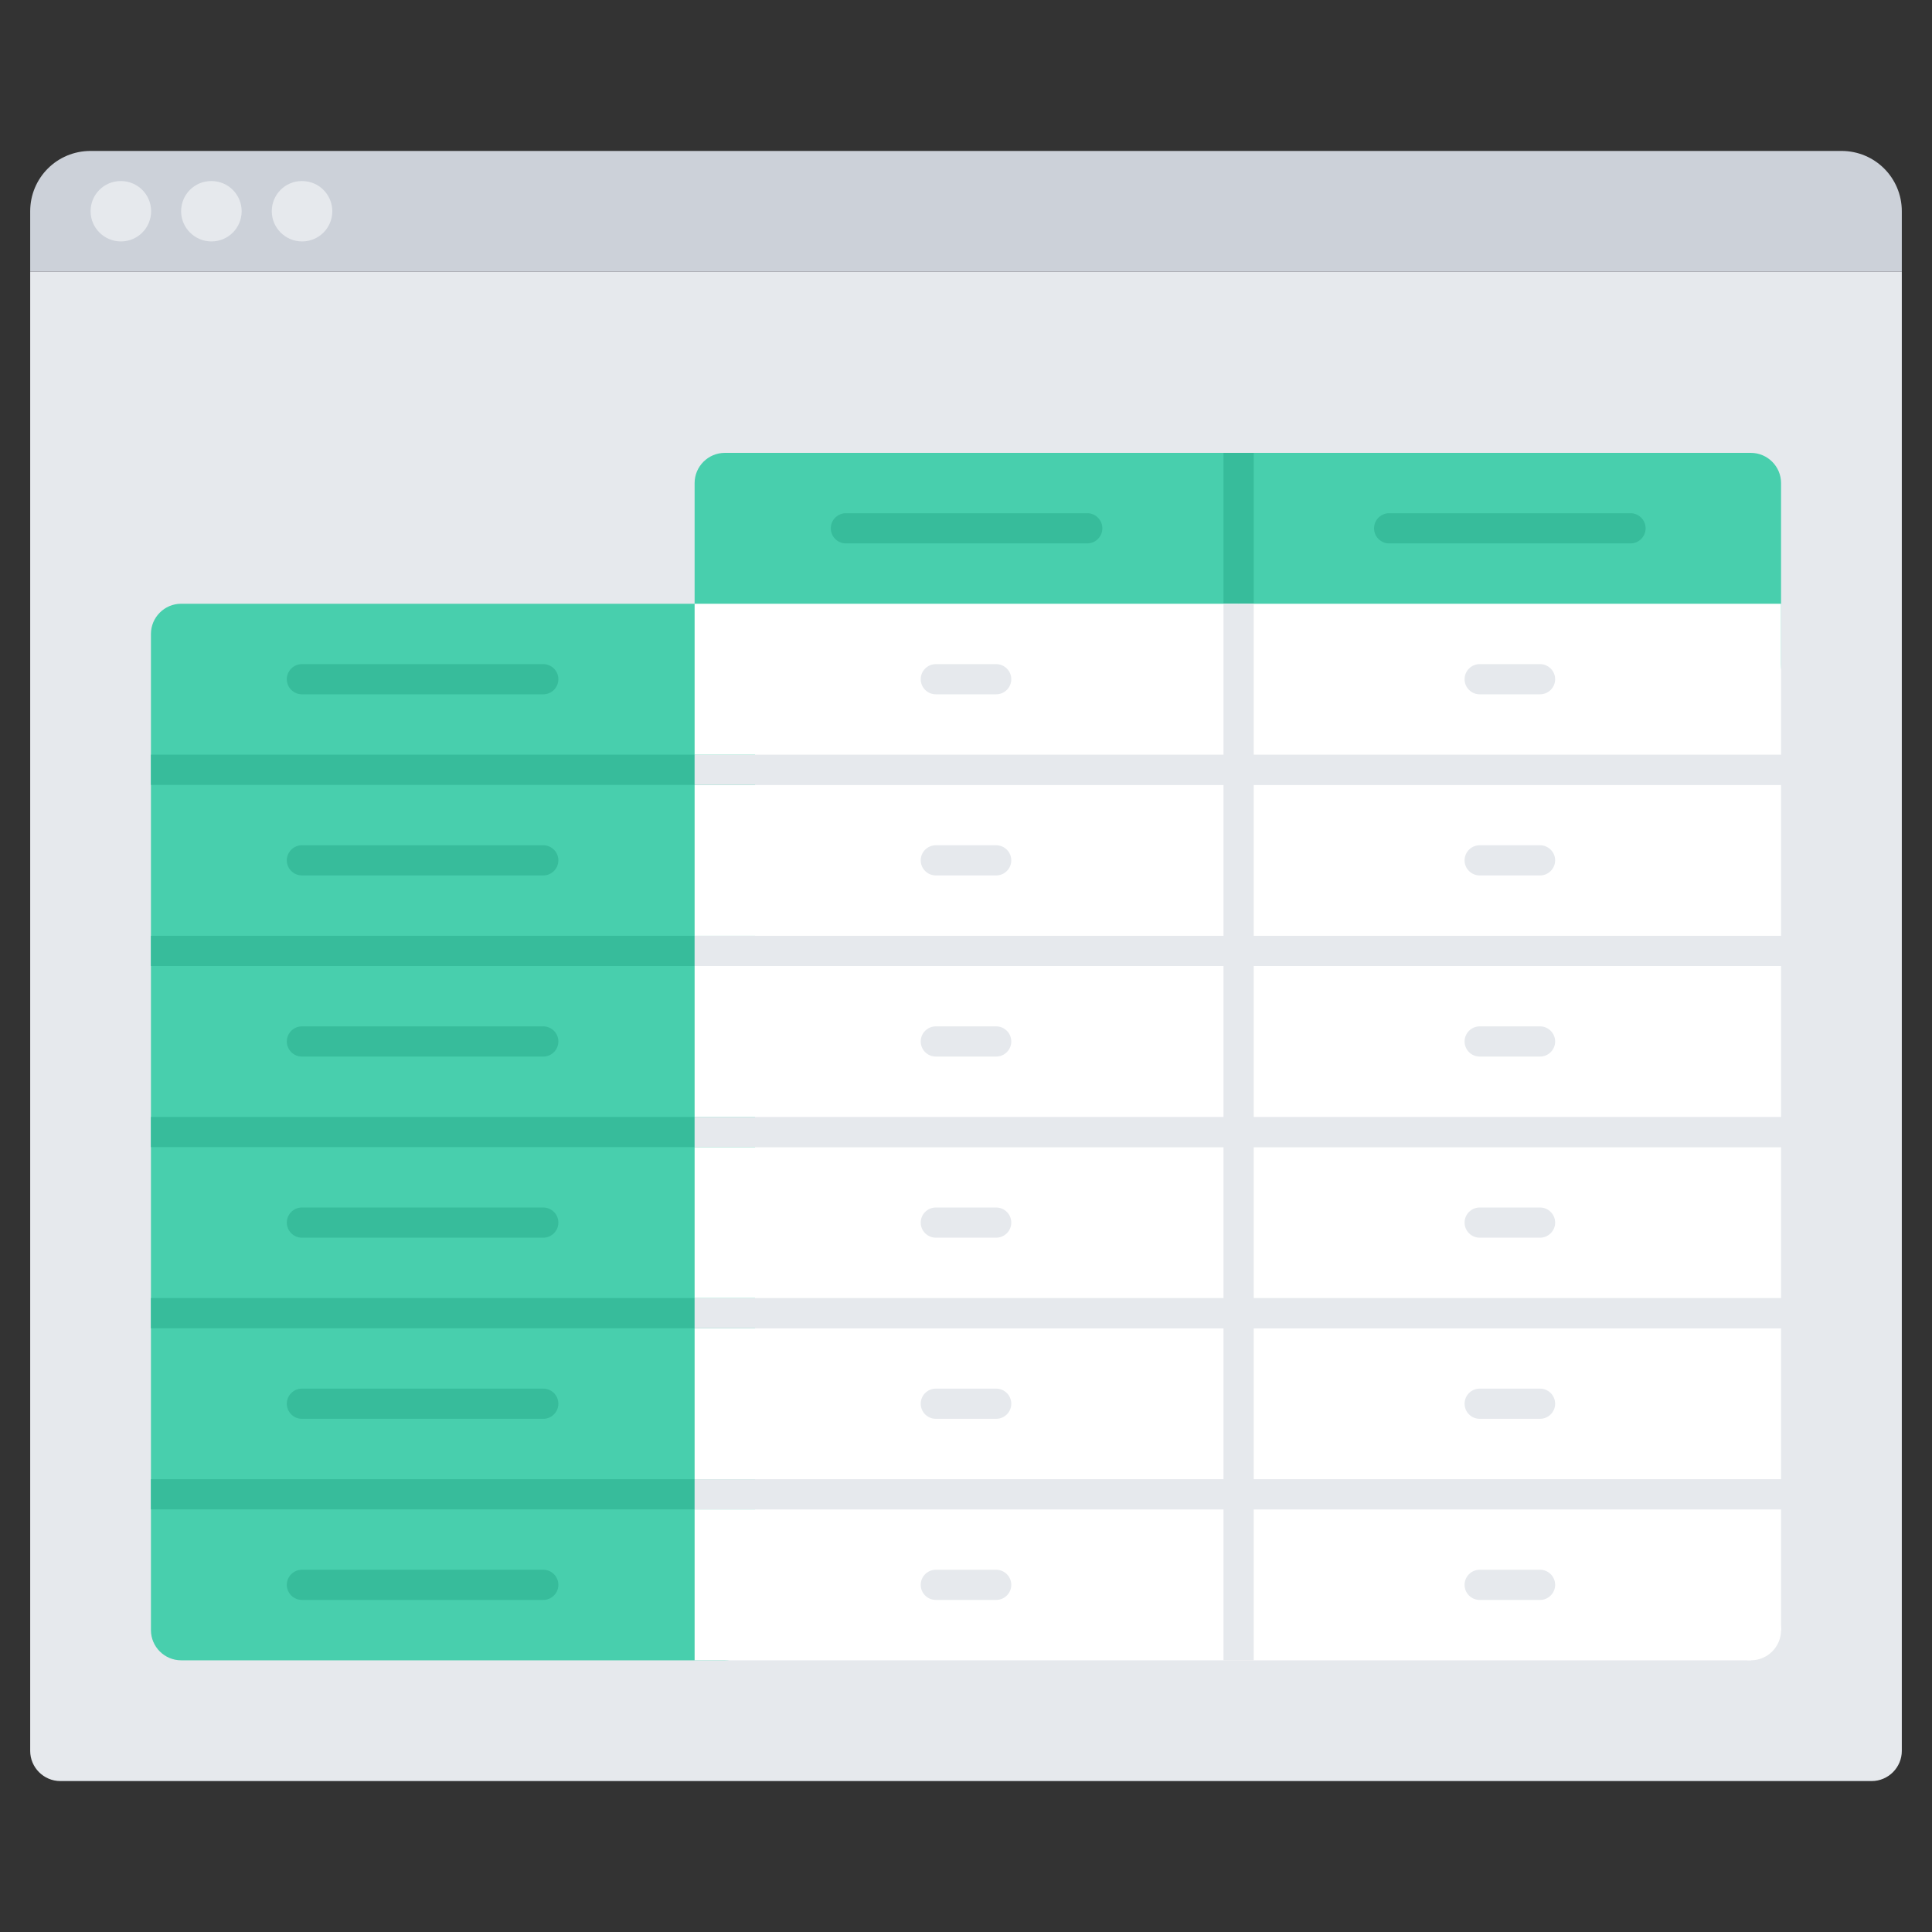
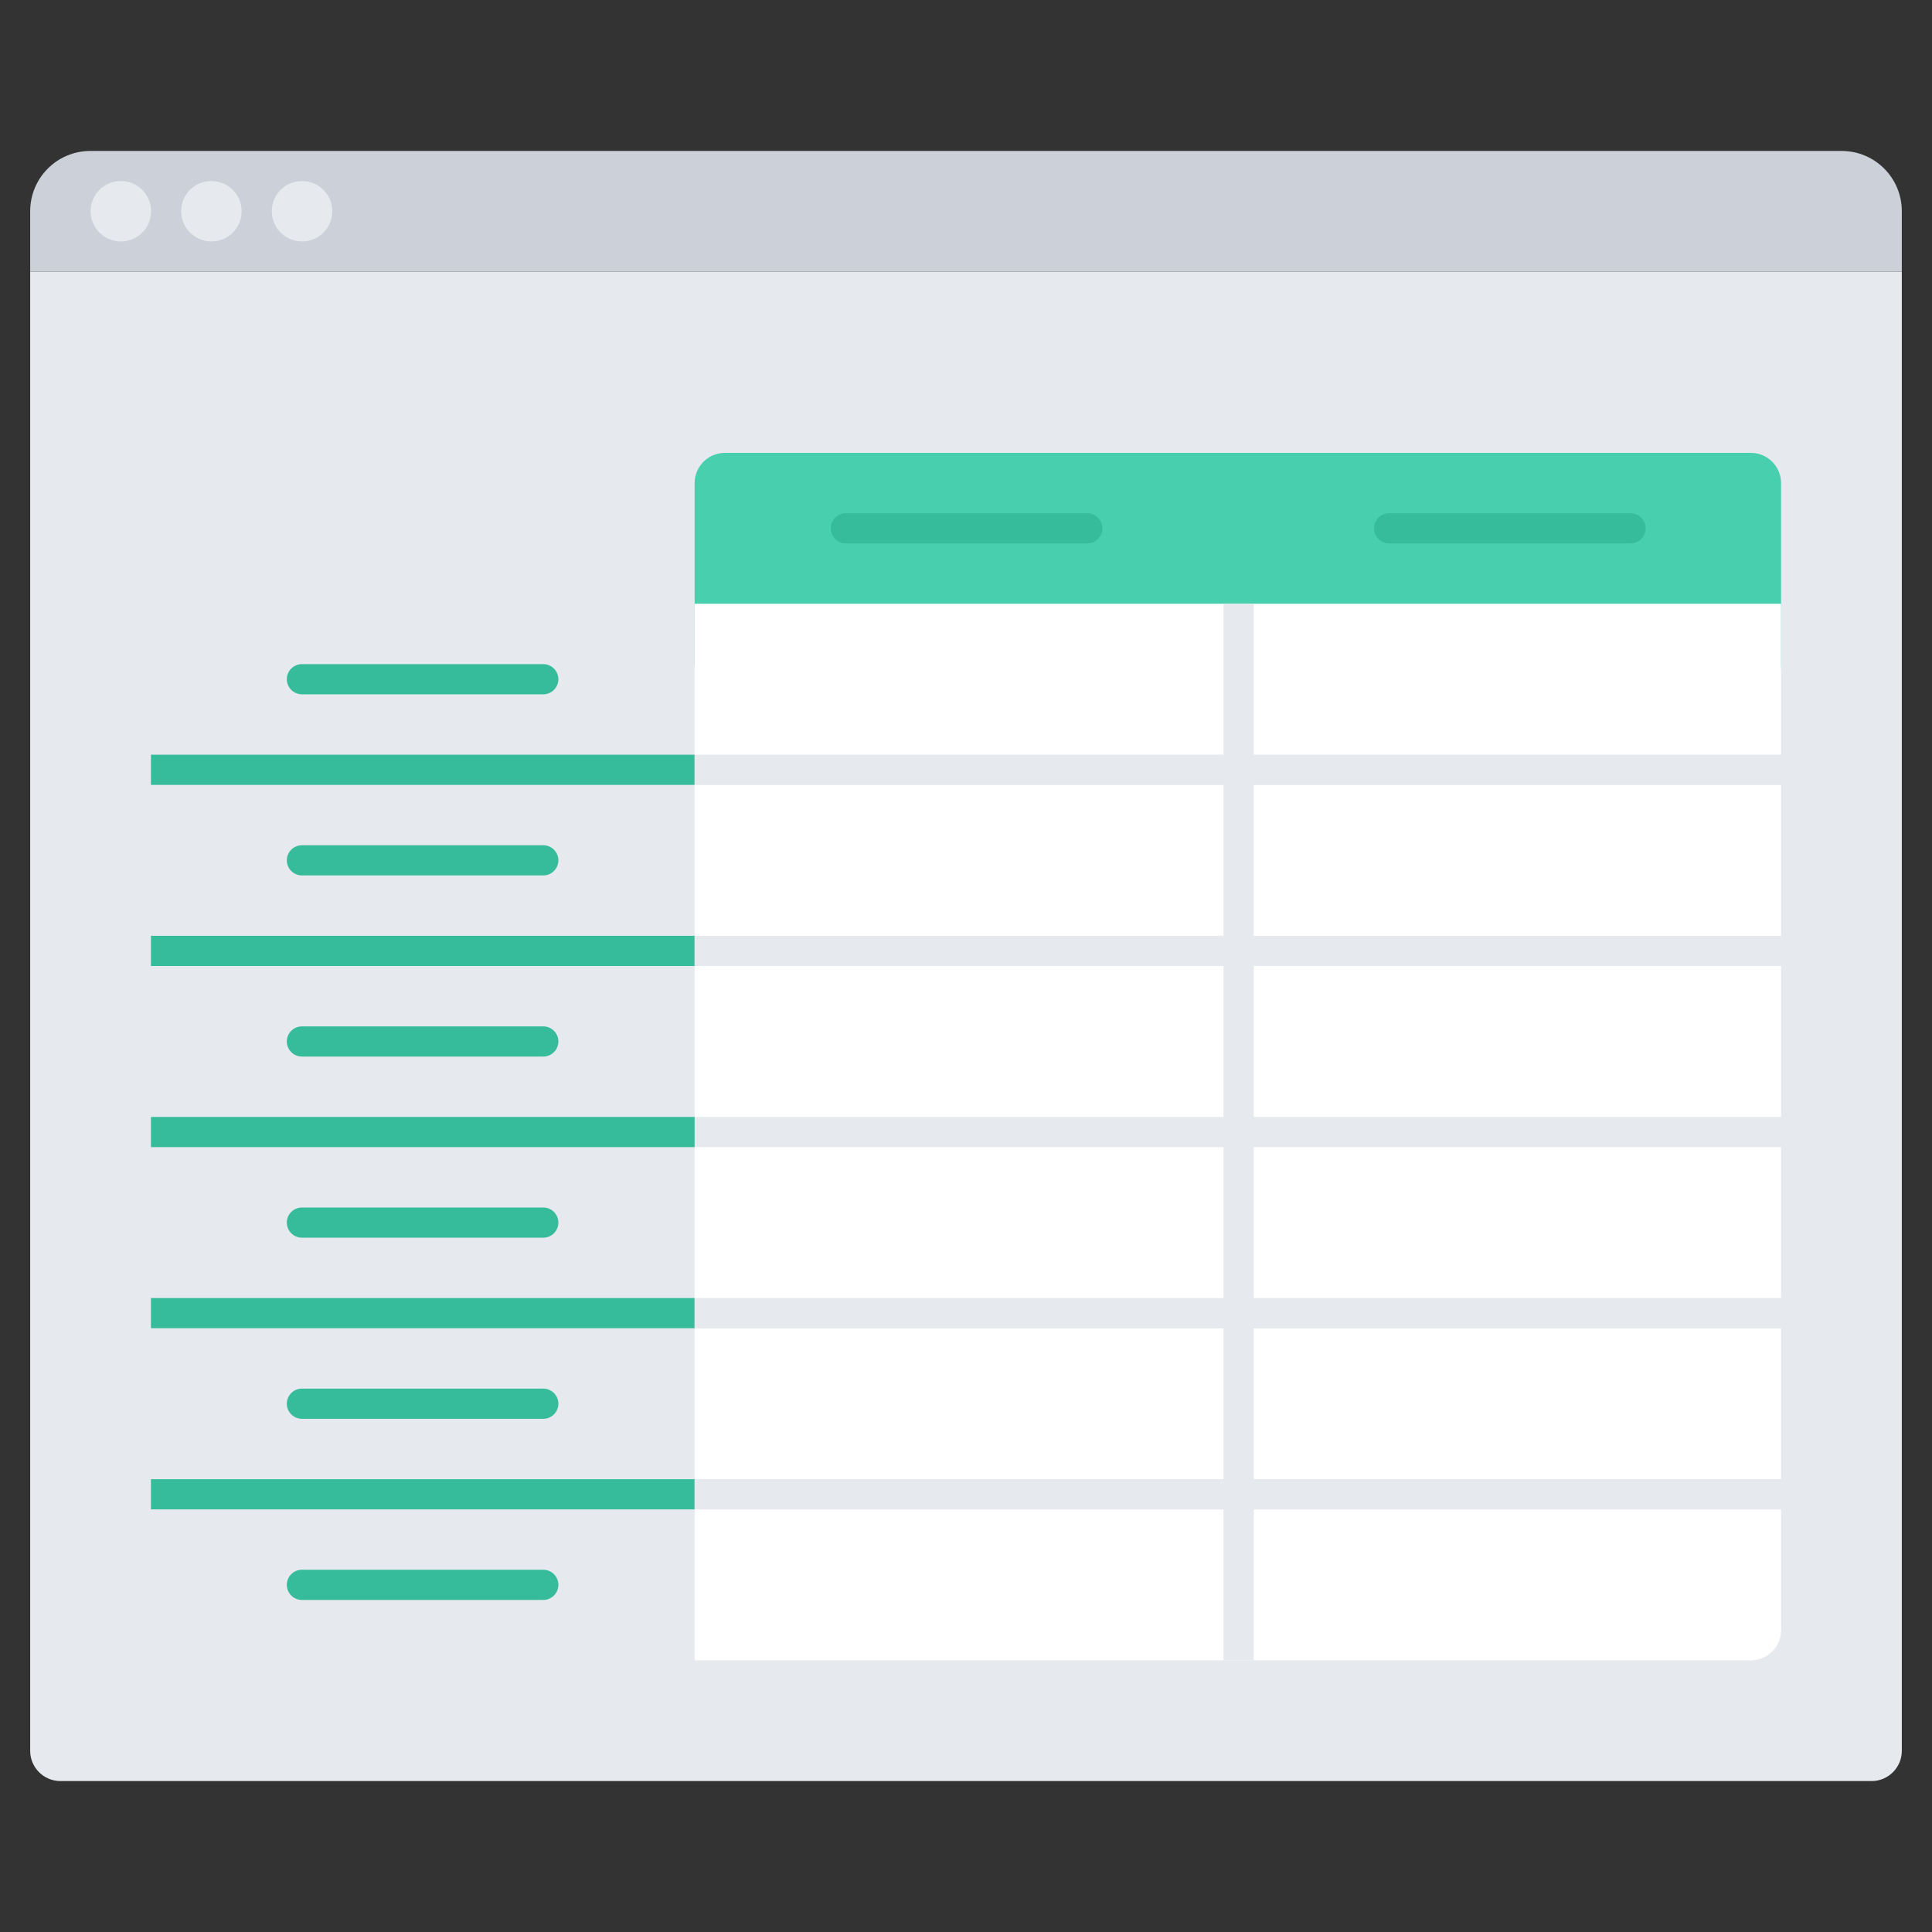
<svg xmlns="http://www.w3.org/2000/svg" width="64" height="64" enable-background="new 0 0 64 64" viewBox="0 0 64 64" id="table">
  <rect x="0" y="0" width="64" height="64" fill="#333333" stroke="none" />
  <path fill="#E6E9ED" d="M1,58c0,0.55,0.45,1,1,1h60c0.55,0,1-0.45,1-1V9H1V58z" />
  <path fill="#CCD1D9" d="M63,7v2H1V7c0-1.109,0.89-2,2-2h58C62.11,5,63,5.891,63,7z" />
  <path fill="#E6E9ED" d="M4.006 5.998h-.01c-.553 0-.995.447-.995 1 0 .552.452 1 1.005 1s1-.448 1-1C5.006 6.445 4.559 5.998 4.006 5.998zM7.005 5.998h-.01C6.443 5.998 6 6.445 6 6.998c0 .552.453 1 1.005 1 .553 0 1-.448 1-1C8.005 6.445 7.558 5.998 7.005 5.998zM10.008 5.998h-.01c-.553 0-.995.447-.995 1 0 .552.452 1 1.005 1s1-.448 1-1C11.008 6.445 10.561 5.998 10.008 5.998z" />
  <polygon fill="#FFF" points="41.03 50 59 50 59 54 58 55 41.03 55" />
-   <path fill="#48CFAD" d="M5,21c0-0.55,0.45-1,1-1h18.012c0.55,0,1,0.45,1,1v33c0,0.55-0.45,1-1,1H6c-0.55,0-1-0.45-1-1V21z" />
  <path fill="#48CFAD" d="M23.01,16.002c0-0.55,0.45-1,1-1H58c0.55,0,1,0.45,1,1v6.002c0,0.55-0.45,1-1,1H24.01c-0.55,0-1-0.45-1-1   V16.002z" />
  <rect width="18.021" height="5" x="23.01" y="50" fill="#FFF" />
-   <rect width="1.001" height="4.999" x="40.53" y="15.002" fill="#37BC9B" />
  <rect width="18.01" height="1" x="5" y="49" fill="#37BC9B" />
  <rect width="35.99" height="1" x="23.01" y="49" fill="#E6E9ED" />
  <rect width="17.97" height="5" x="41.03" y="44" fill="#FFF" />
  <rect width="18.021" height="5" x="23.01" y="44" fill="#FFF" />
  <rect width="18.01" height="1" x="5" y="43" fill="#37BC9B" />
  <rect width="35.99" height="1" x="23.01" y="43" fill="#E6E9ED" />
  <rect width="17.97" height="5" x="41.03" y="38" fill="#FFF" />
  <rect width="18.021" height="5" x="23.01" y="38" fill="#FFF" />
  <rect width="18.01" height="1" x="5" y="37" fill="#37BC9B" />
-   <rect width="35.99" height="1" x="23.01" y="37" fill="#E6E9ED" />
  <rect width="17.97" height="5" x="41.03" y="32" fill="#FFF" />
  <rect width="18.021" height="5" x="23.01" y="32" fill="#FFF" />
  <rect width="18.01" height="1" x="5" y="31" fill="#37BC9B" />
  <rect width="35.99" height="1" x="23.01" y="31" fill="#E6E9ED" />
  <rect width="17.97" height="5" x="41.03" y="26" fill="#FFF" />
  <rect width="18.021" height="5" x="23.01" y="26" fill="#FFF" />
  <rect width="18.01" height="1" x="5" y="25" fill="#37BC9B" />
  <rect width="35.99" height="1" x="23.01" y="25" fill="#E6E9ED" />
  <rect width="17.97" height="5" x="41.03" y="20" fill="#FFF" />
  <rect width="18.021" height="5" x="23.01" y="20" fill="#FFF" />
-   <path fill="#E6E9ED" d="M31 23h2c.275 0 .5-.225.5-.5S33.275 22 33 22h-2c-.275 0-.5.225-.5.5S30.725 23 31 23zM31 29h2c.275 0 .5-.225.5-.5S33.275 28 33 28h-2c-.275 0-.5.225-.5.5S30.725 29 31 29zM31 35h2c.275 0 .5-.225.5-.5S33.275 34 33 34h-2c-.275 0-.5.225-.5.5S30.725 35 31 35zM31 41h2c.275 0 .5-.225.5-.5S33.275 40 33 40h-2c-.275 0-.5.225-.5.5S30.725 41 31 41zM31 47h2c.275 0 .5-.225.5-.5S33.275 46 33 46h-2c-.275 0-.5.225-.5.5S30.725 47 31 47zM31 53h2c.275 0 .5-.225.5-.5S33.275 52 33 52h-2c-.275 0-.5.225-.5.5S30.725 53 31 53zM49.016 23h2c.275 0 .5-.225.5-.5s-.225-.5-.5-.5h-2c-.275 0-.5.225-.5.5S48.74 23 49.016 23zM49.016 29h2c.275 0 .5-.225.5-.5s-.225-.5-.5-.5h-2c-.275 0-.5.225-.5.5S48.74 29 49.016 29zM49.016 35h2c.275 0 .5-.225.5-.5s-.225-.5-.5-.5h-2c-.275 0-.5.225-.5.5S48.74 35 49.016 35zM49.016 41h2c.275 0 .5-.225.5-.5s-.225-.5-.5-.5h-2c-.275 0-.5.225-.5.5S48.74 41 49.016 41zM49.016 47h2c.275 0 .5-.225.5-.5s-.225-.5-.5-.5h-2c-.275 0-.5.225-.5.5S48.74 47 49.016 47zM49.016 53h2c.275 0 .5-.225.5-.5s-.225-.5-.5-.5h-2c-.275 0-.5.225-.5.5S48.74 53 49.016 53z" />
  <path fill="#37BC9B" d="M10.001 23h7.996c.275 0 .5-.225.5-.5s-.225-.5-.5-.5h-7.996c-.275 0-.5.225-.5.5S9.726 23 10.001 23zM10.001 29h7.996c.275 0 .5-.225.5-.5s-.225-.5-.5-.5h-7.996c-.275 0-.5.225-.5.5S9.726 29 10.001 29zM28.021 18.001h7.996c.275 0 .5-.225.5-.5s-.225-.5-.5-.5h-7.996c-.275 0-.5.225-.5.5S27.746 18.001 28.021 18.001zM46.017 18.001h7.996c.275 0 .5-.225.5-.5s-.225-.5-.5-.5h-7.996c-.275 0-.5.225-.5.5S45.741 18.001 46.017 18.001zM10.001 35h7.996c.275 0 .5-.225.5-.5s-.225-.5-.5-.5h-7.996c-.275 0-.5.225-.5.5S9.726 35 10.001 35zM10.001 41h7.996c.275 0 .5-.225.5-.5s-.225-.5-.5-.5h-7.996c-.275 0-.5.225-.5.5S9.726 41 10.001 41zM10.001 47h7.996c.275 0 .5-.225.5-.5s-.225-.5-.5-.5h-7.996c-.275 0-.5.225-.5.5S9.726 47 10.001 47zM10.001 53h7.996c.275 0 .5-.225.5-.5s-.225-.5-.5-.5h-7.996c-.275 0-.5.225-.5.5S9.726 53 10.001 53z" />
  <rect width="1.001" height="34.999" x="40.53" y="20.001" fill="#E6E9ED" />
  <circle cx="58" cy="54" r="1" fill="#FFF" />
</svg>